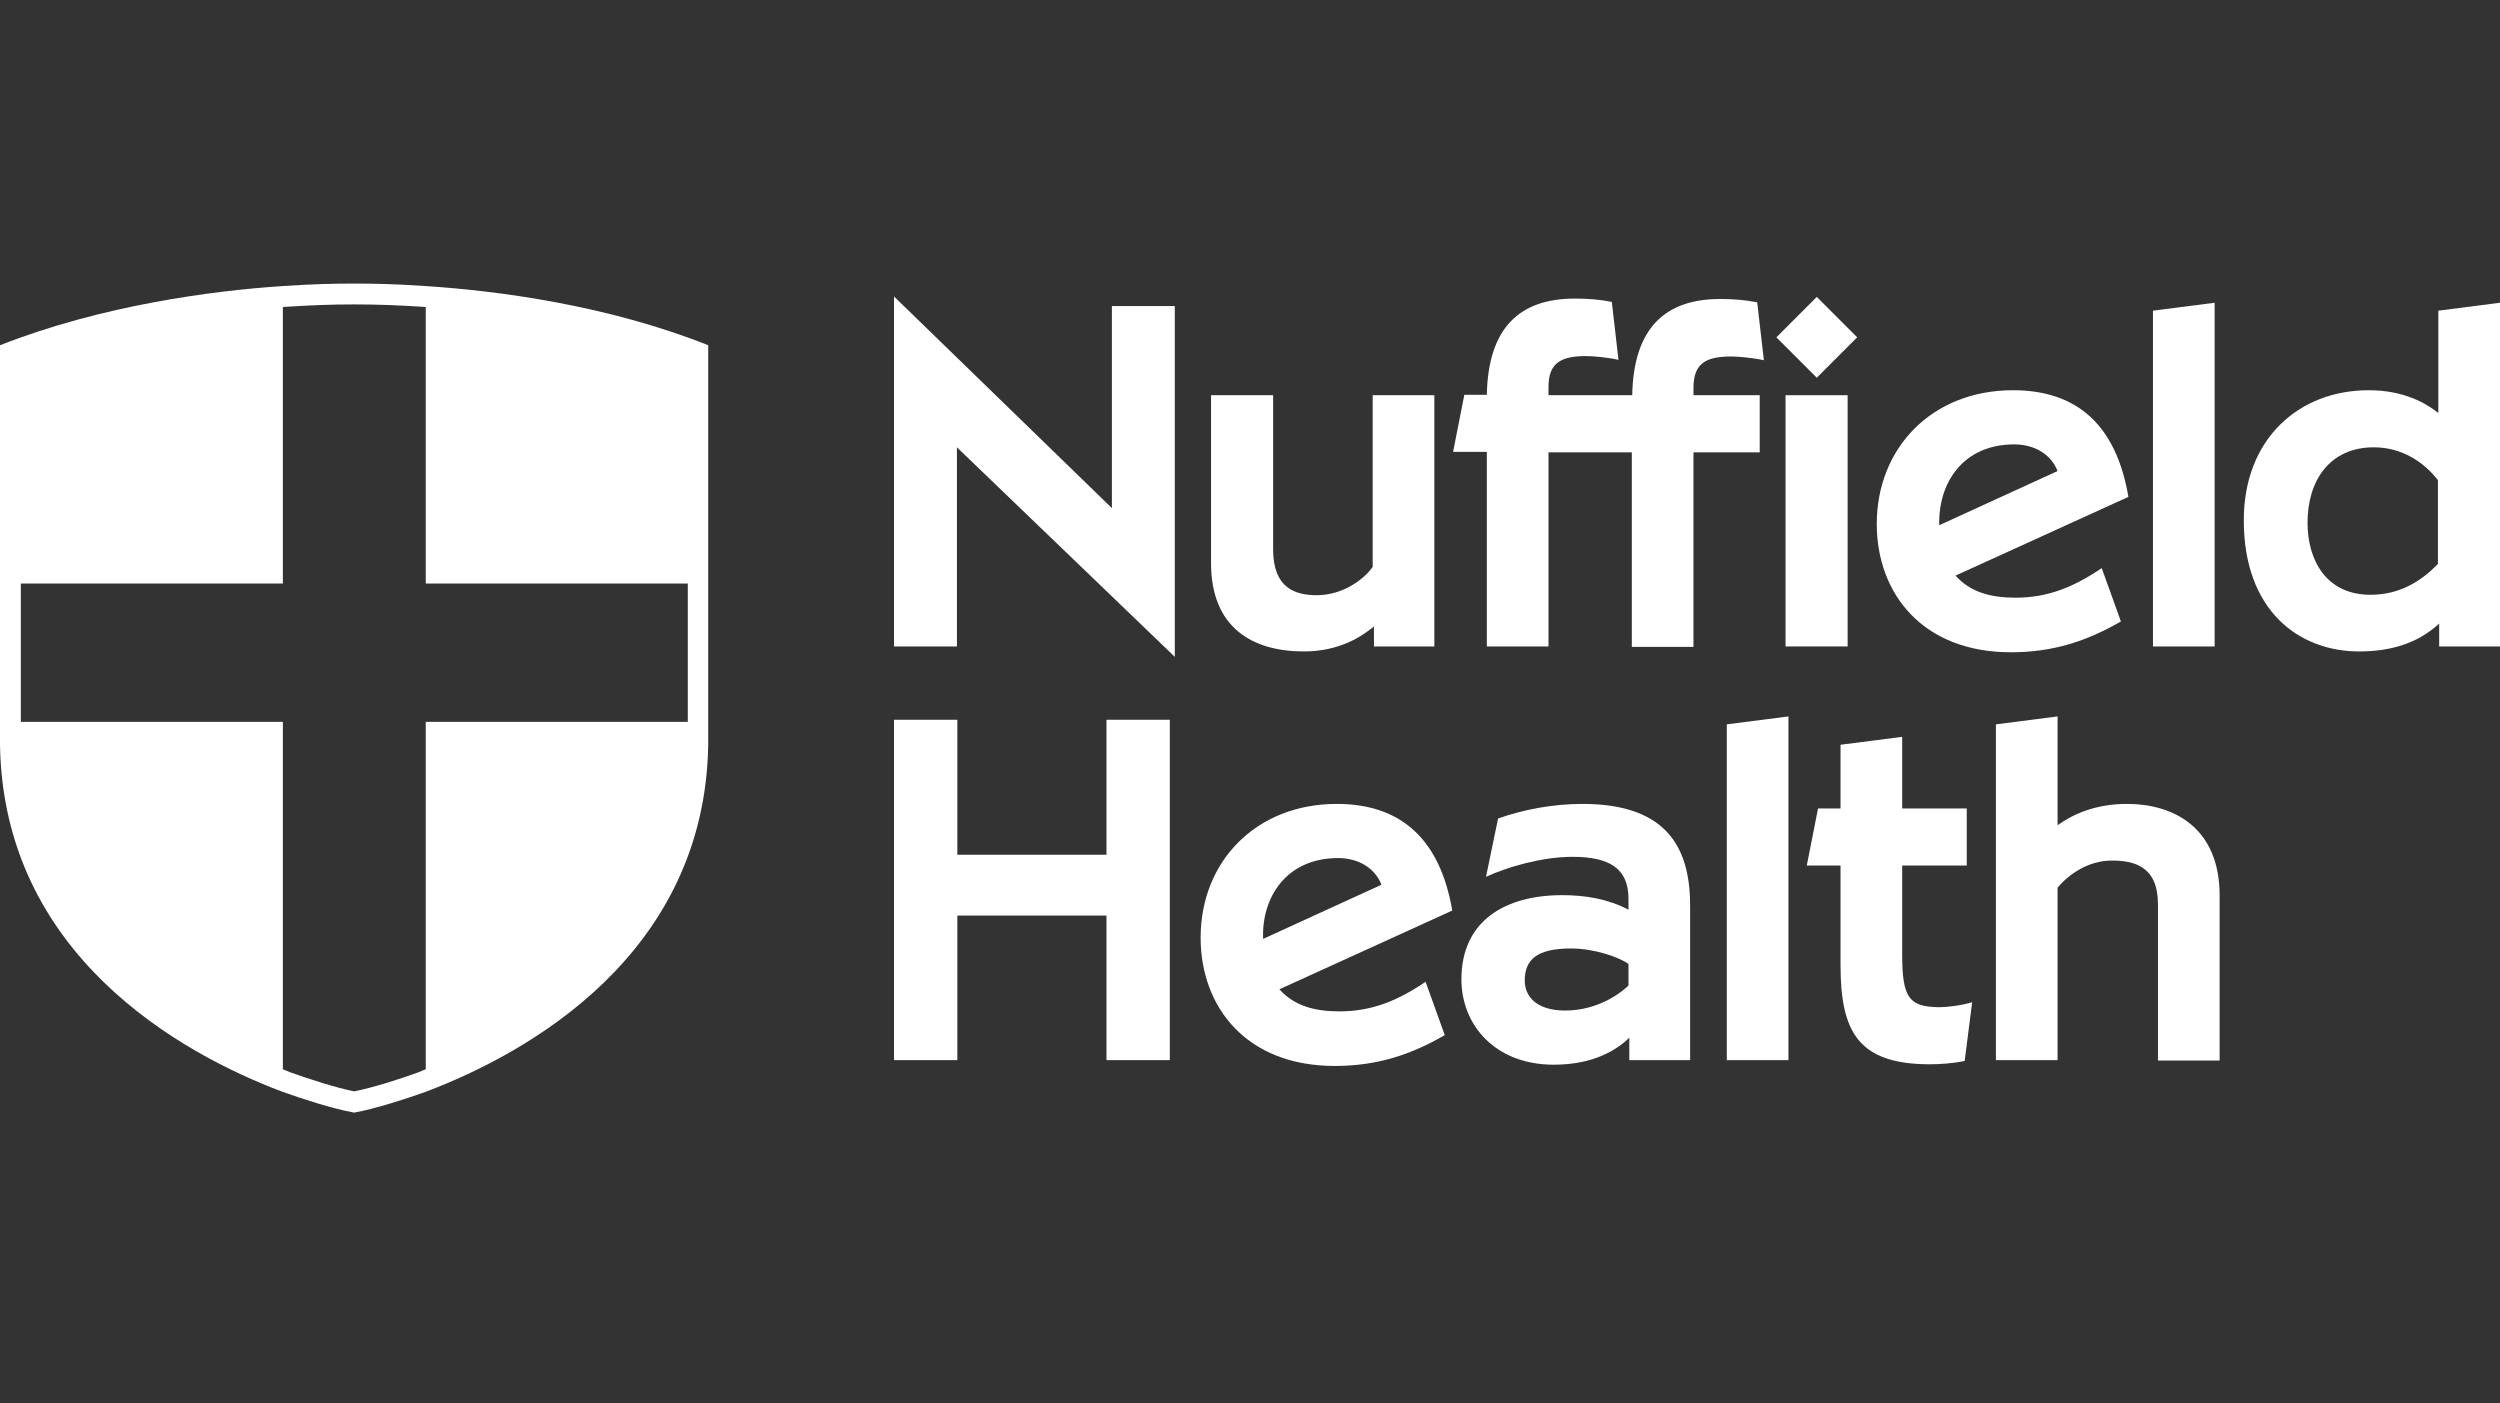
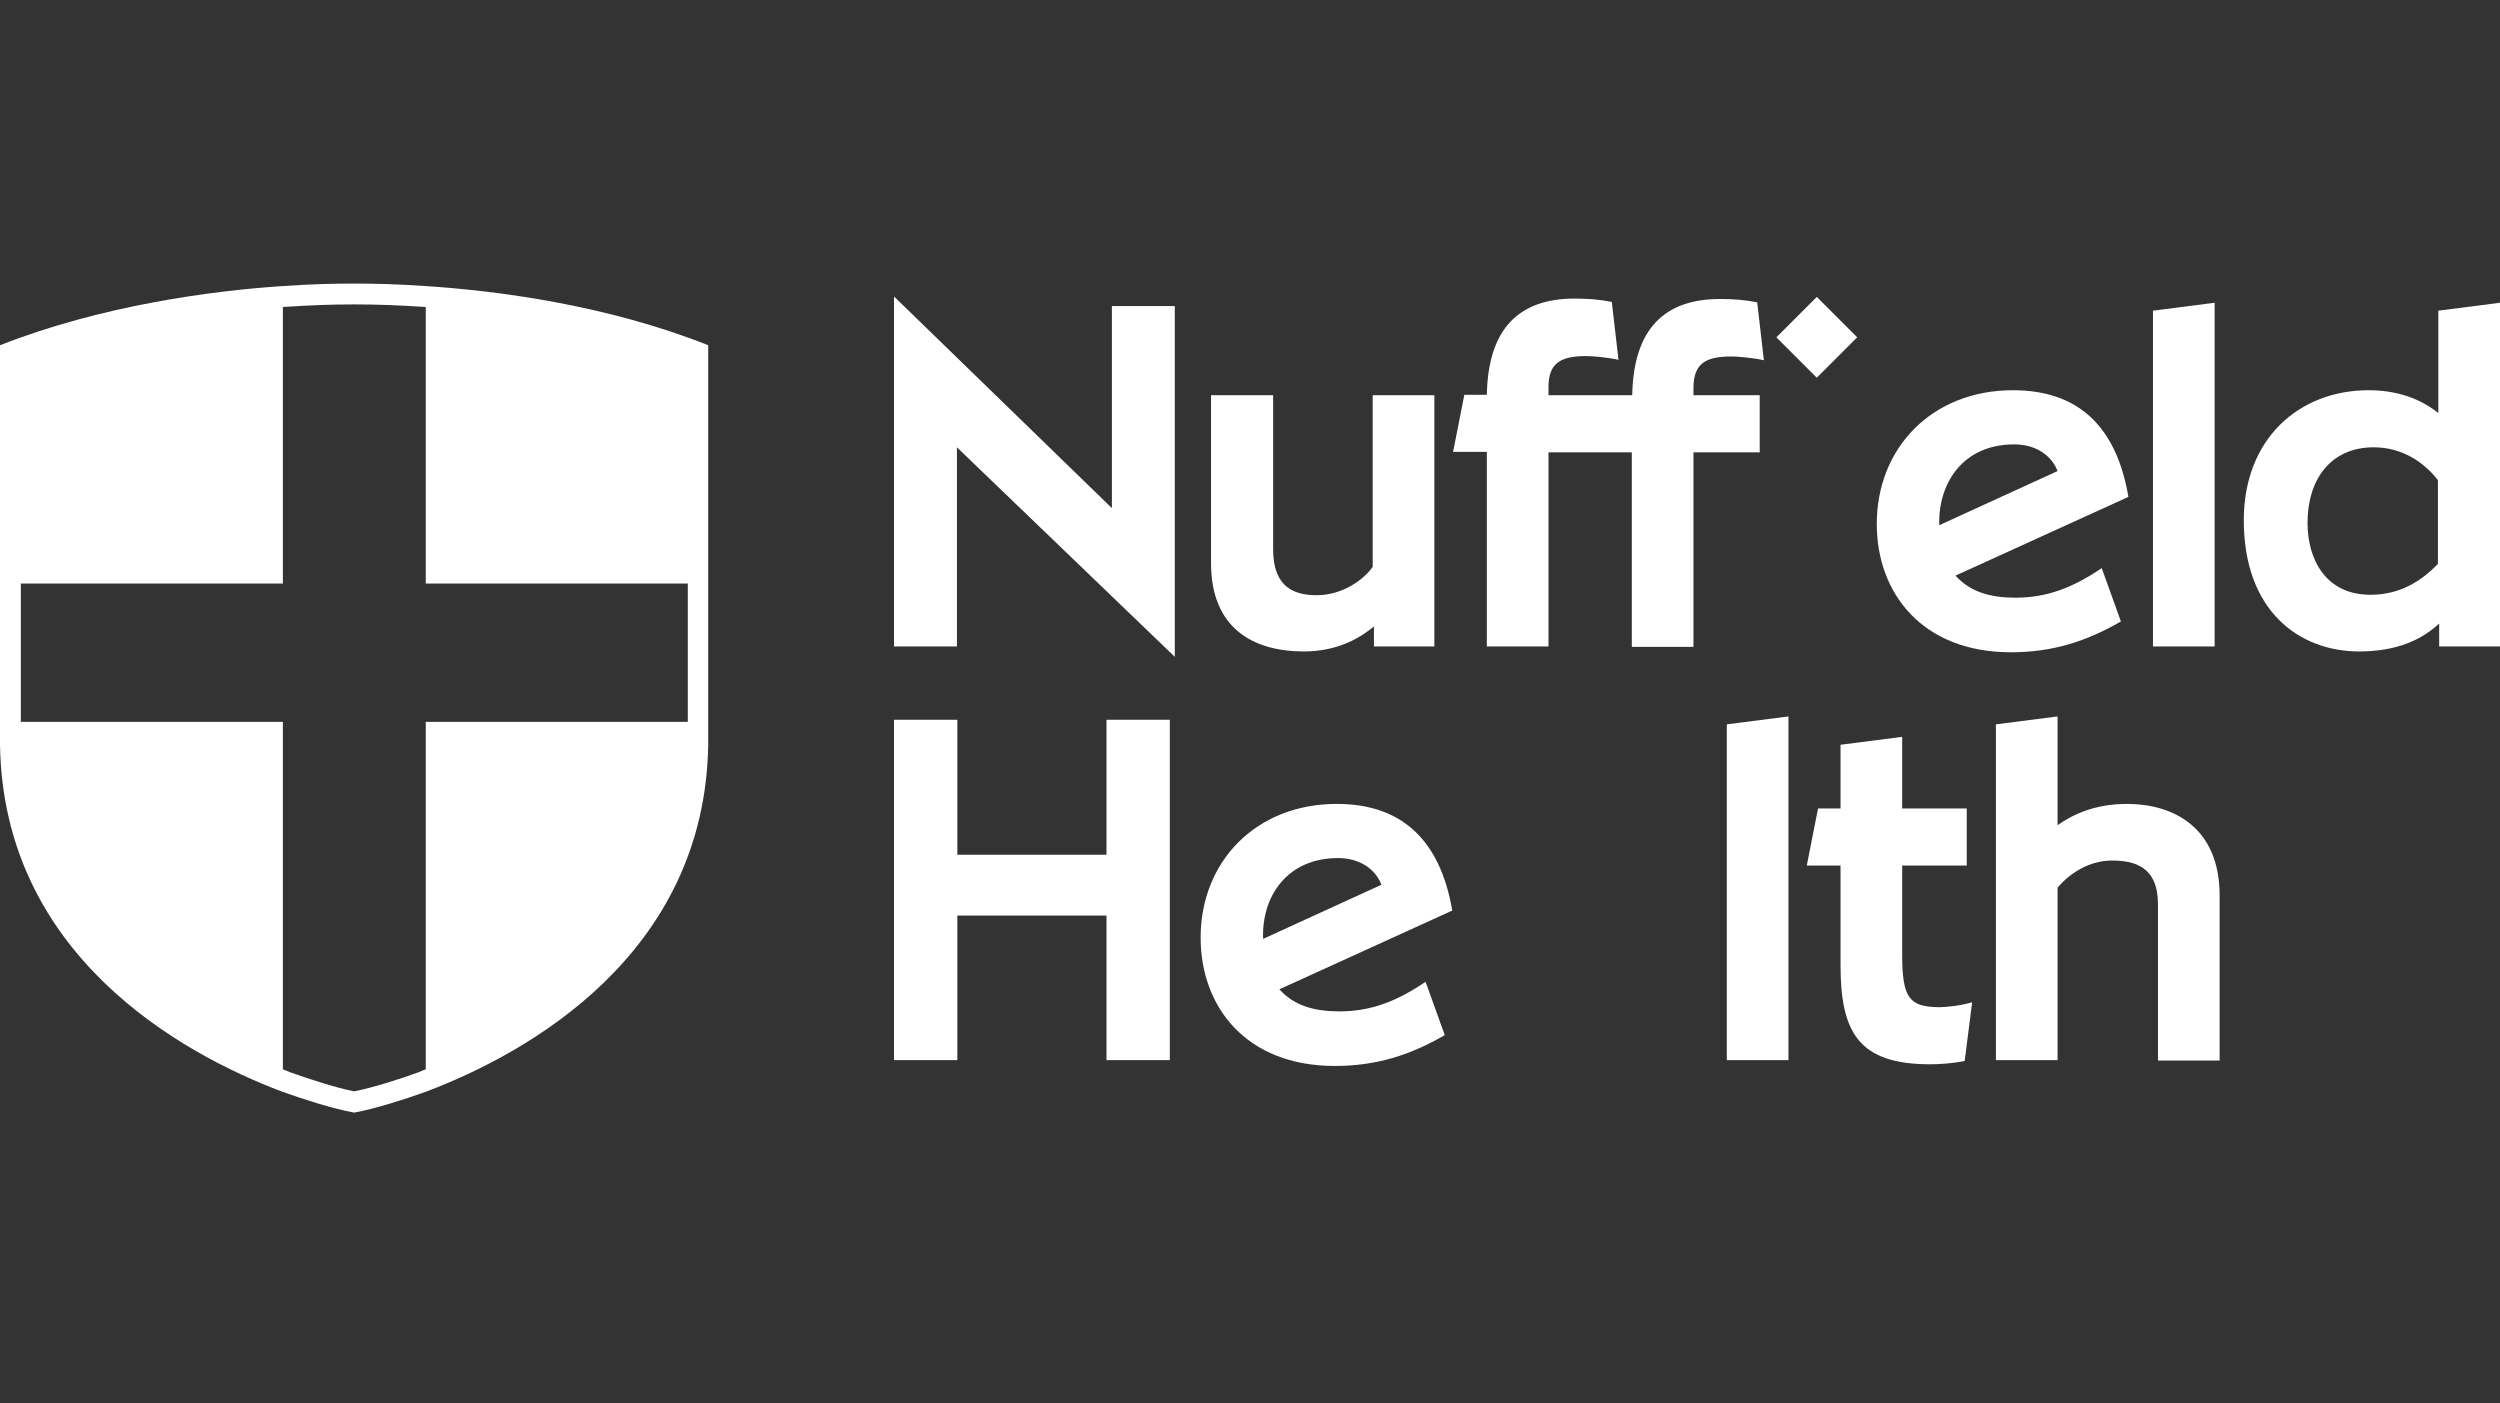
<svg xmlns="http://www.w3.org/2000/svg" width="335" height="188" viewBox="0 0 335 188" fill="none">
  <rect x="0" y="0" width="335" height="188" fill="#333333" stroke="none" />
  <path d="M232.005 47.769C232.898 47.769 234.852 47.937 236.359 48.272L235.466 40.512C233.791 40.177 232.228 40.066 230.497 40.066C223.017 40.066 218.886 44.085 218.718 52.961H207.498V51.844C207.498 48.718 209.061 47.714 212.522 47.714C213.415 47.714 215.369 47.881 216.876 48.216L215.983 40.456C214.308 40.121 212.745 40.01 211.015 40.01C203.534 40.01 199.403 44.029 199.236 52.905H196.221L194.714 60.553H199.236V86.623H207.498V60.609H218.663V86.679H226.925V60.609H235.801V52.961H226.925V51.844C226.98 48.718 228.543 47.769 232.005 47.769Z" fill="white" />
  <path d="M183.94 75.96C182.824 77.579 179.977 79.757 176.46 79.757C173.613 79.757 170.598 78.863 170.598 73.616V52.961H162.281V75.458C162.281 84.055 167.751 87.293 174.729 87.293C179.474 87.293 182.489 85.283 184.108 83.943V86.623H192.202V52.961H183.94V75.96Z" fill="white" />
-   <path d="M239.262 86.623H247.58V52.961H239.262V86.623Z" fill="white" />
+   <path d="M239.262 86.623H247.58V52.961V86.623Z" fill="white" />
  <path d="M259.861 70.378C259.693 64.796 262.987 59.548 269.909 59.548C272.7 59.548 274.877 60.944 275.715 63.121L259.861 70.378ZM269.742 52.291C258.856 52.291 251.487 60.051 251.487 70.21C251.487 79.477 257.572 87.404 269.463 87.404C275.045 87.404 279.567 85.953 284.2 83.273L281.632 76.128C277.836 78.696 274.375 80.091 270.077 80.091C266.671 80.091 263.992 79.31 262.038 77.133L285.205 66.582C283.586 57.036 278.394 52.291 269.742 52.291Z" fill="white" />
  <path d="M326.682 75.57C324.505 77.802 321.658 79.701 317.639 79.701C311.721 79.701 309.209 75.067 309.209 70.043C309.209 64.349 312.224 59.939 318.085 59.939C321.881 59.939 324.84 61.949 326.682 64.349V75.57ZM326.682 55.305C325.063 54.022 322.105 52.291 317.415 52.291C307.981 52.291 300.668 58.878 300.668 69.708C300.668 81.878 308.093 87.293 316.131 87.293C321.267 87.293 324.561 85.674 326.85 83.552V86.623H335V40.568L326.738 41.629V55.305H326.682Z" fill="white" />
  <path d="M288.499 86.623H296.761V40.568L288.499 41.629V86.623Z" fill="white" />
  <path d="M254.892 127.933V115.986H263.545V108.338H254.892V98.737L246.631 99.797V108.338H243.616L242.109 115.986H246.631V129.272C246.631 138.26 248.975 142.614 258.633 142.614C259.805 142.614 261.703 142.503 263.266 142.168L264.271 134.296C262.819 134.743 260.866 134.966 259.861 134.966C255.897 134.911 254.892 133.85 254.892 127.933Z" fill="white" />
  <path d="M231.391 142.056H239.653V96.001L231.391 97.062V142.056Z" fill="white" />
  <path d="M285.038 107.724C280.739 107.724 277.78 109.12 275.715 110.571V96.001L267.453 97.062V142.056H275.715V118.945C277.111 117.27 279.734 115.316 282.972 115.316C285.931 115.316 289.169 116.042 289.169 121.178V142.112H297.43V120.006C297.43 110.739 291.067 107.724 285.038 107.724Z" fill="white" />
-   <path d="M218.216 132.063C217.491 132.789 214.364 135.413 209.731 135.413C205.879 135.413 204.316 133.515 204.316 131.394C204.316 128.602 205.935 127.095 210.513 127.095C213.75 127.095 217.044 128.323 218.216 129.161V132.063ZM212.076 107.724C208.168 107.724 204.204 108.45 200.743 109.678L199.124 117.493C201.916 116.209 206.549 114.814 210.736 114.814C215.648 114.814 218.216 116.377 218.216 120.396V121.903C215.481 120.452 212.411 119.95 209.34 119.95C201.804 119.95 195.831 123.299 195.831 131.226C195.831 137.367 200.353 142.67 208.224 142.67C213.694 142.67 216.821 140.549 218.328 139.041V142.056H226.478V121.624C226.534 114.144 223.854 107.724 212.076 107.724Z" fill="white" />
  <path d="M148.269 114.535H128.284V96.448H119.798V142.056H128.284V122.685H148.269V142.056H156.754V96.448H148.269V114.535Z" fill="white" />
  <path d="M169.259 125.811C169.035 120.229 172.385 114.981 179.307 114.981C182.098 114.981 184.275 116.377 185.113 118.554L169.259 125.811ZM179.139 107.724C168.254 107.724 160.885 115.484 160.885 125.644C160.885 134.91 166.97 142.837 178.86 142.837C184.443 142.837 188.965 141.386 193.598 138.706L191.03 131.561C187.234 134.129 183.773 135.524 179.474 135.524C176.069 135.524 173.39 134.743 171.436 132.566L194.603 122.015C192.984 112.525 187.792 107.724 179.139 107.724Z" fill="white" />
  <path d="M92.165 96.727H57.052V143.284C56.717 143.396 56.382 143.563 56.103 143.675C53.535 144.624 49.962 145.74 47.45 146.243C44.938 145.74 41.366 144.568 38.853 143.675C38.574 143.563 38.184 143.396 37.904 143.284V96.727H2.791V78.193H37.904V41.126C37.96 41.126 38.016 41.126 38.072 41.126C41.533 40.903 44.324 40.791 47.506 40.791C50.632 40.791 53.479 40.903 56.885 41.126C56.941 41.126 56.996 41.126 57.052 41.126V78.193H92.165V96.727ZM57.052 38.335C53.033 38.056 50.13 38 47.45 38C44.827 38 41.924 38.056 37.849 38.335C28.526 38.949 13.621 40.903 0 46.262V78.193V96.727V99.016V99.072C0 99.295 0 99.574 0 99.797C0.447 127.877 24.06 141.107 37.849 146.299C40.64 147.303 44.659 148.587 47.45 149.09C50.242 148.587 54.261 147.303 57.052 146.299C70.785 141.107 94.454 127.877 94.901 99.797C94.901 99.574 94.901 99.295 94.901 99.072V99.016V96.727V78.193V46.262C81.28 40.847 66.542 38.949 57.052 38.335Z" fill="white" />
  <path d="M238.034 45.201L243.448 50.616L248.863 45.201L243.448 39.786L238.034 45.201Z" fill="white" />
  <path d="M148.994 68.089L119.798 39.73V86.623H128.228V59.939L157.424 88.018V41.014H148.994V68.089Z" fill="white" />
</svg>